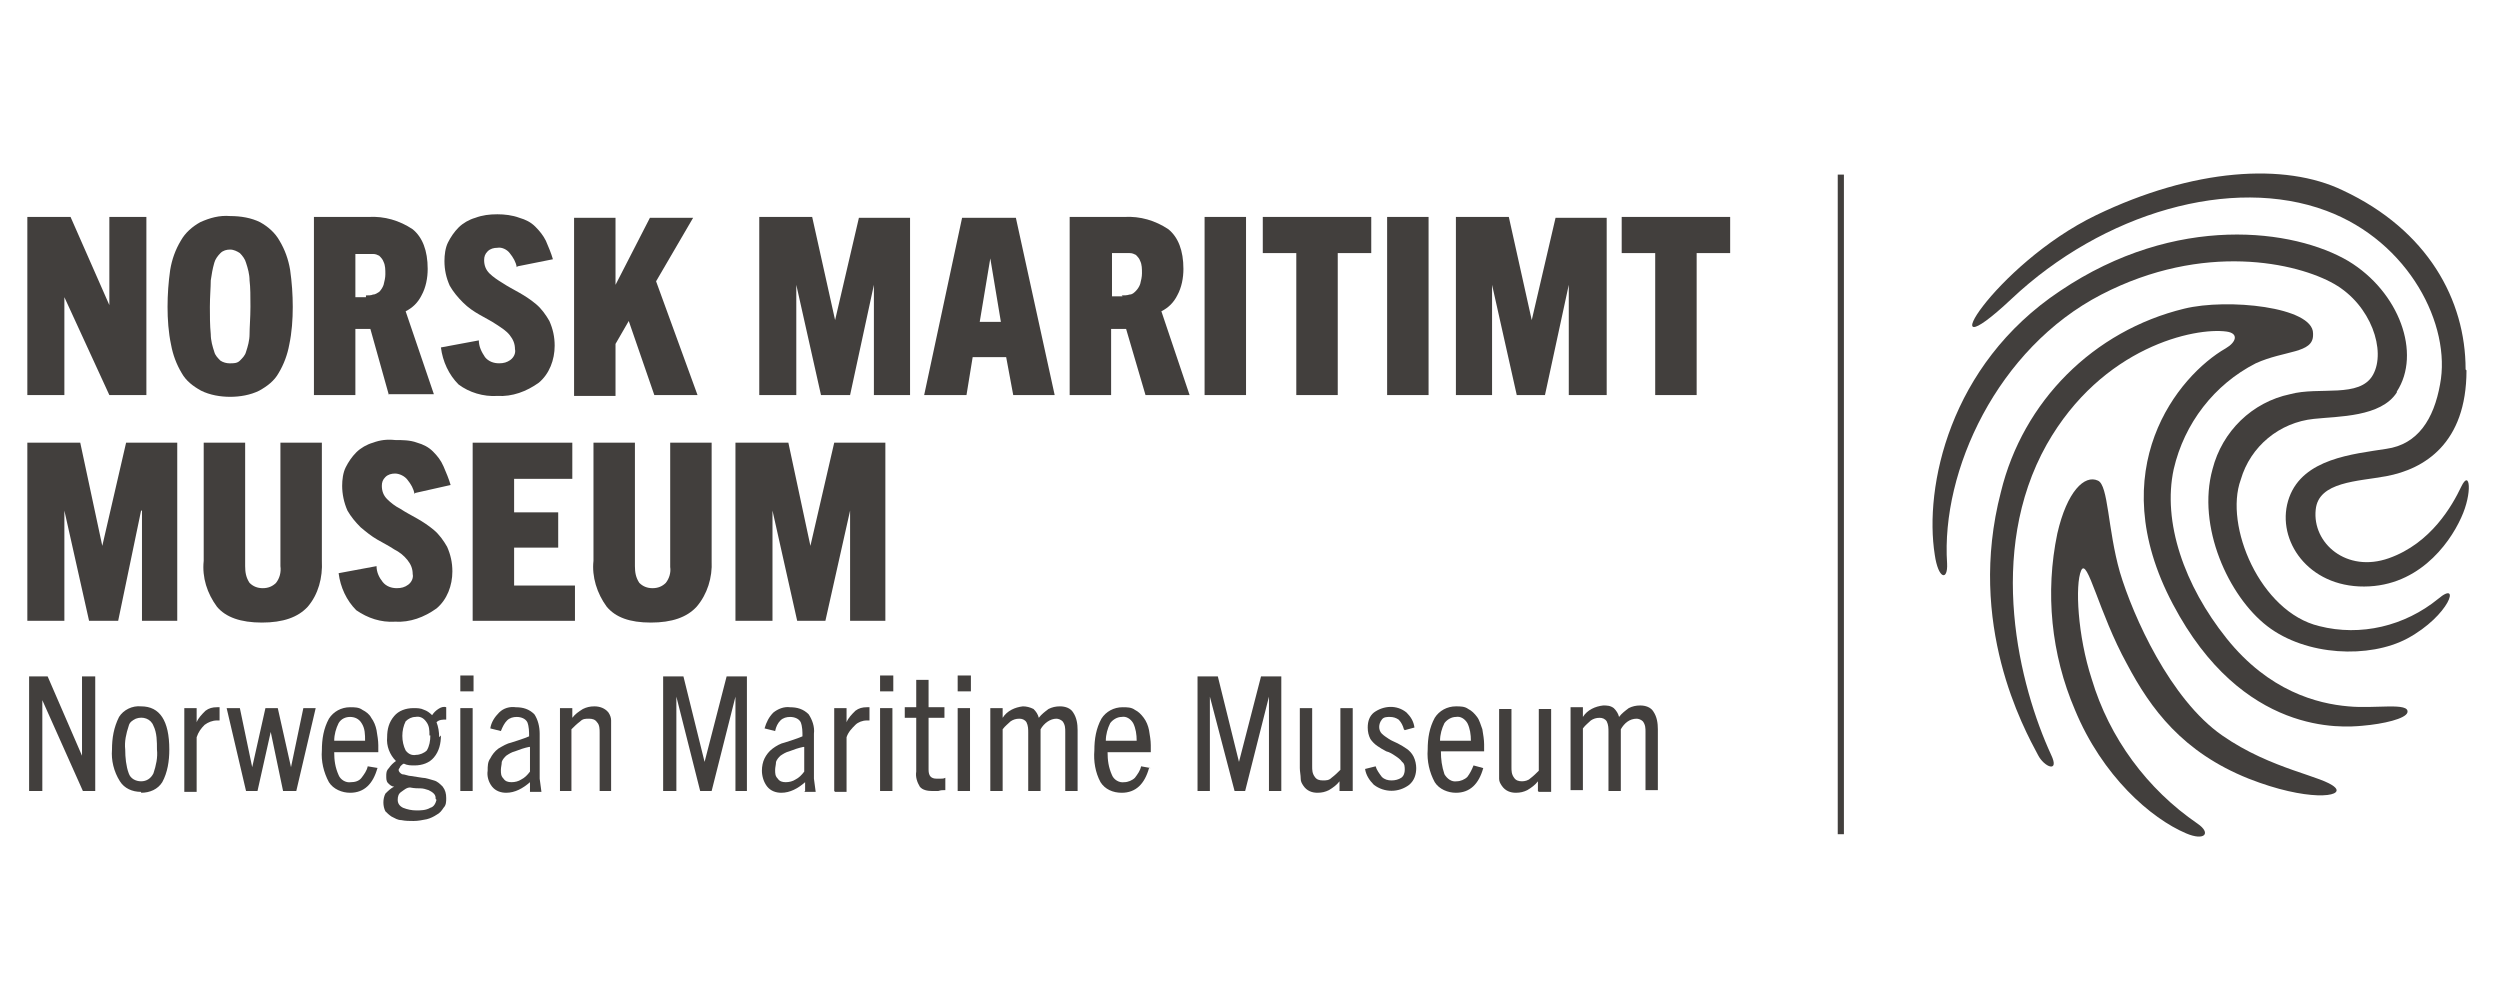
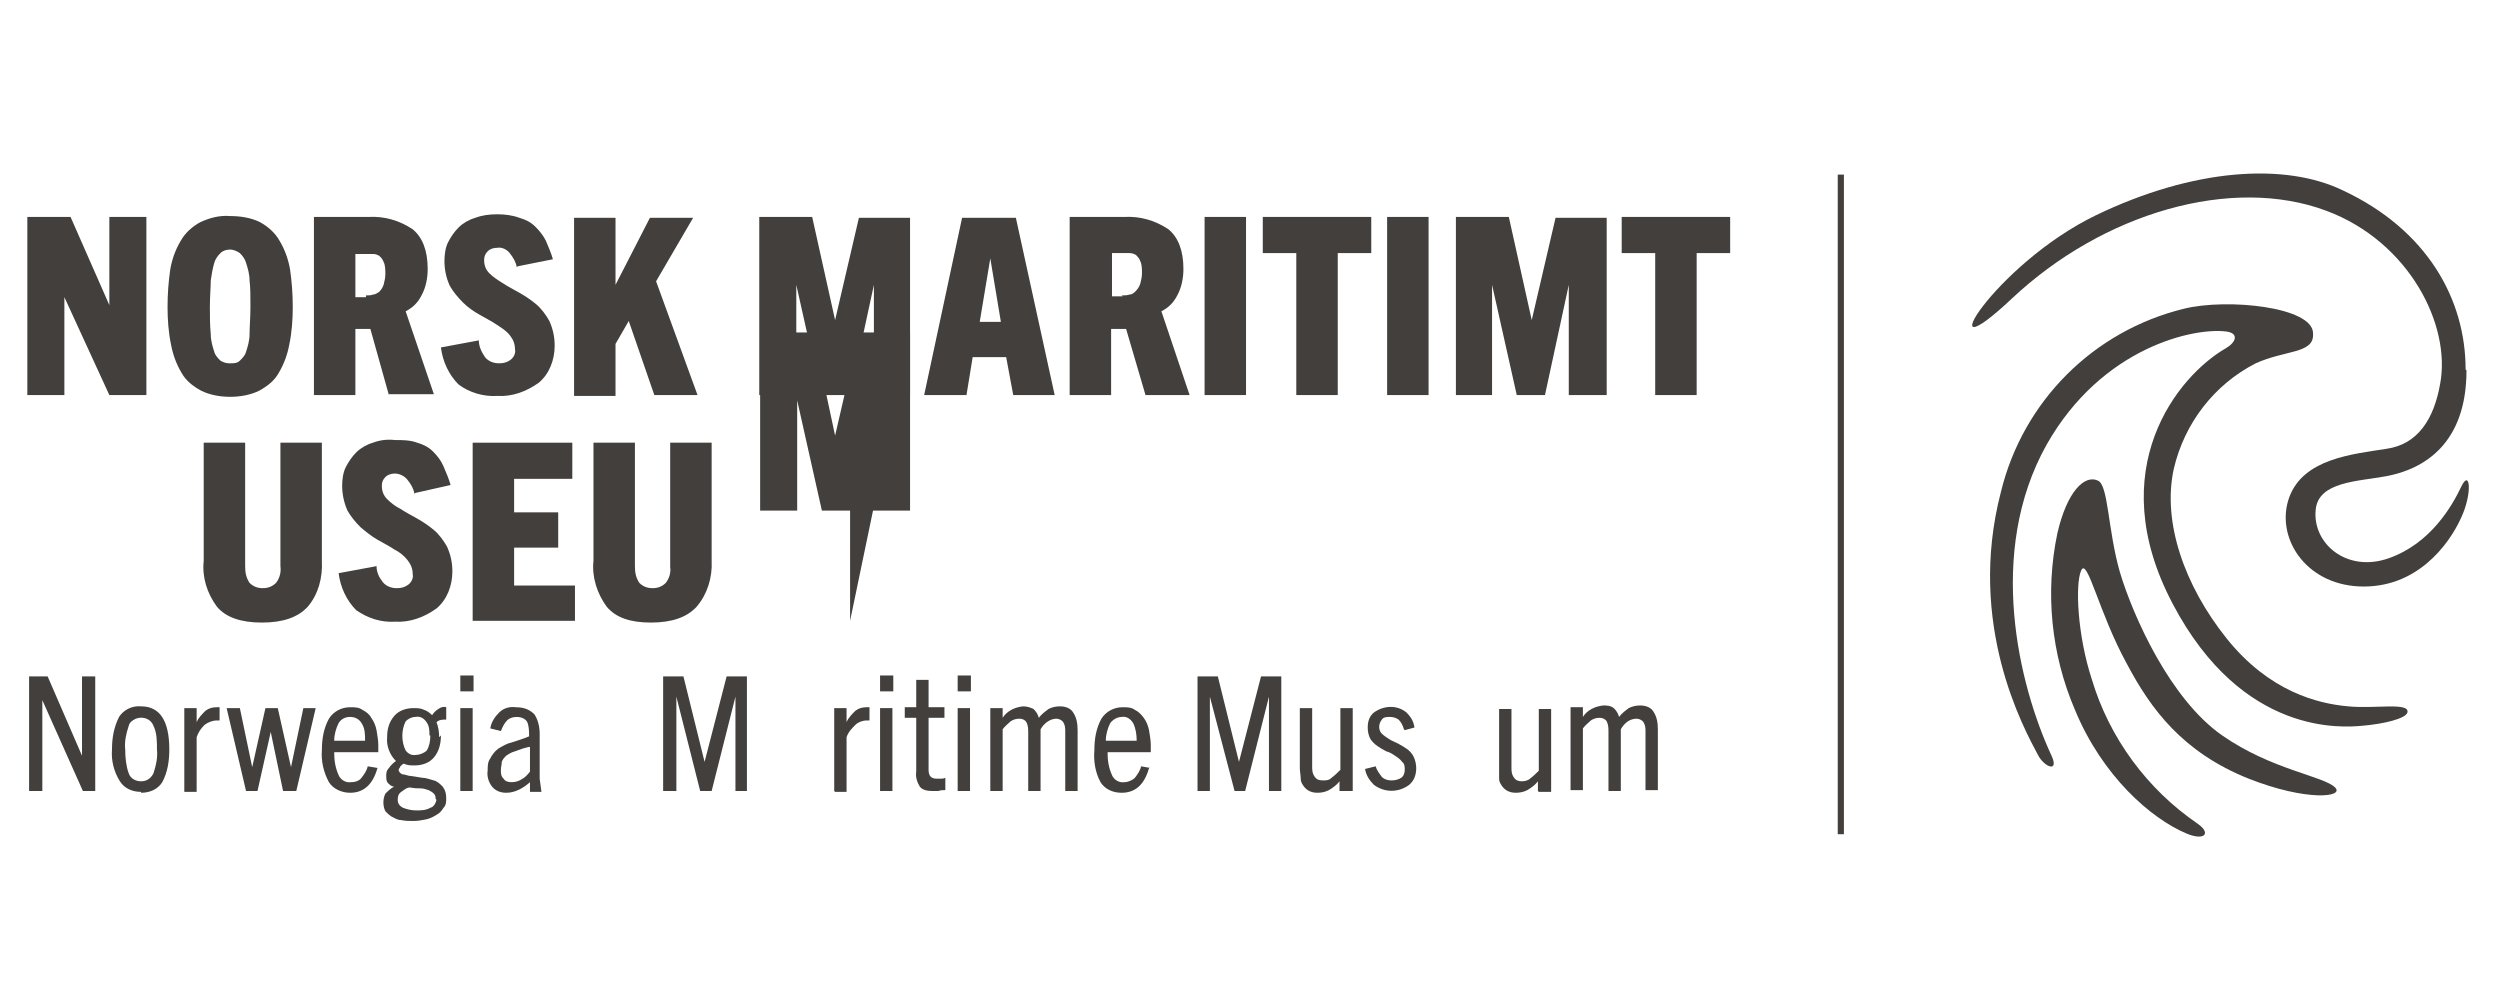
<svg xmlns="http://www.w3.org/2000/svg" id="Layer_1" data-name="Layer 1" version="1.1" viewBox="0 0 283.5 113.4">
  <defs>
    <style>
      .cls-1 {
        fill: #423f3d;
        stroke-width: 0px;
      }
    </style>
  </defs>
  <path class="cls-1" d="M262.3,38c0,2.1-3.2,1.7-6.5,3.2-4.7,2.4-8.1,6.8-9.3,12-1.3,6,1.2,13.2,6,19.2s10.3,7.4,13.8,7.7c3,.3,7-.5,6.7.7-.2.7-2.7,1.3-5.1,1.5-2.2.2-13.6,1.2-21.5-13.8-8.1-15.3.6-25.9,6-29,1.2-.7,1.5-1.7.1-1.9-3.6-.5-14.1,1.7-20.4,12.8-6.9,12.3-3.1,27.4.5,35.2,1,2.1-.8,1.4-1.5,0-1.6-3-8.1-14.8-4.2-29.8,2.5-10.3,10.5-18.3,20.8-20.8,4.9-1.2,14.6-.2,14.6,2.8Z" />
  <path class="cls-1" d="M237.9,54.5c1.2.5,1.1,5.5,2.5,10.4,1.5,5,5.7,14.4,11.6,18.5,5.6,3.9,11.5,4.6,12.8,5.9,1.1,1.1-3.2,1.6-9.8-1-7.5-3-11.1-7.9-13.8-13-3.2-5.8-4.5-12.2-5.2-10.6s-.4,7.4,1.2,12.3c2,6.7,6.3,12.5,12,16.4,1.6,1.1.8,2-1.3,1.1-4-1.7-9.5-6.5-12.6-14-2.7-6.3-3.4-13.3-2-20,1.1-4.8,3.1-6.7,4.6-6Z" />
-   <path class="cls-1" d="M271.8,44.5c-1.8,2.8-6.6,2.7-9.4,3-3.9.4-7.2,3.1-8.3,6.9-1.9,5.2,2.2,15,8.9,16.6,4.7,1.2,9.7,0,13.5-3.1,2.6-2.2,1.3,1.9-3.5,4.5-4.3,2.3-11.5,2-15.9-1.4s-8-11.3-6.2-17.8c1.1-4.3,4.5-7.6,8.8-8.5,3.3-.9,7.9.5,9.4-2.2s-.2-7.9-4.4-10.3-14.8-4.8-26.4,1.2c-11.8,6.1-18.2,20-17.5,30.5.1,2-1,1.8-1.4-1-1.2-7.6,1.6-21.5,14.2-29.9,13.2-8.9,26.6-7,32.7-3.4,5.8,3.5,8.3,10.5,5.5,14.8Z" />
  <path class="cls-1" d="M279.7,42c0,8.3-4.8,11.2-9.1,12-3.2.6-7.7.6-8,3.8-.4,3.8,3.5,7.2,8.3,5.5s7.2-6,8.2-8.1,1.3.7,0,3.5c-1.4,3.1-5.1,8.1-11.6,7.8-6.2-.3-9.5-5.7-7.9-10.1s7.2-4.9,11-5.5c3.6-.5,5.4-3.4,6.1-7.3,1.3-6.7-3.5-16.2-12.9-19.7-10.7-4-25.3.2-35.7,10-9.8,9.2-2-3.9,9.6-9.5,11-5.3,21.4-6,28-2.8,9.6,4.5,13.9,12.4,13.9,20.3Z" />
  <path class="cls-1" d="M12.4,44.8l-5.1-11.1h0v11.1H3.1v-20.2h4.9l4.4,10h0v-10h4.2v20.2h-4.2Z" />
  <path class="cls-1" d="M26.1,45c-1.1,0-2.3-.2-3.3-.7-.9-.5-1.7-1.1-2.2-2-.6-1-1-2.1-1.2-3.2-.3-1.4-.4-2.9-.4-4.3,0-1.4.1-2.8.3-4.2.2-1.2.6-2.3,1.2-3.3.5-.9,1.3-1.6,2.2-2.1,1.1-.5,2.2-.8,3.4-.7,1.2,0,2.4.2,3.4.7.9.5,1.7,1.2,2.2,2.1.6,1,1,2.1,1.2,3.3.2,1.4.3,2.8.3,4.2,0,1.4-.1,2.9-.4,4.3-.2,1.1-.6,2.2-1.2,3.2-.5.9-1.3,1.5-2.2,2-1,.5-2.2.7-3.3.7ZM26.1,41.2c.4,0,.8,0,1.1-.3.3-.3.6-.6.7-1,.2-.6.4-1.3.4-2,0-.8.1-1.9.1-3.1s0-2.2-.1-3c0-.7-.2-1.4-.4-2-.1-.4-.4-.8-.7-1.1-.3-.2-.7-.4-1.1-.4-.4,0-.8.1-1.1.4-.3.3-.6.7-.7,1.1-.2.7-.3,1.3-.4,2,0,.8-.1,1.8-.1,3,0,1,0,2.1.1,3.1,0,.7.2,1.4.4,2,.1.4.4.7.7,1,.3.2.7.3,1,.3Z" />
  <path class="cls-1" d="M44.1,44.8l-2.1-7.5h-1.7v7.5h-4.7v-20.2h6.2c1.8-.1,3.5.4,5,1.4,1.1.9,1.7,2.4,1.7,4.5,0,1-.2,2.1-.7,3-.4.8-1,1.4-1.8,1.8l3.2,9.4h-5.1ZM41.5,33.5c.3,0,.6,0,.8-.1.3,0,.5-.2.7-.3.2-.2.4-.5.5-.8.1-.4.2-.8.2-1.2,0-.5,0-1-.2-1.4-.1-.3-.3-.5-.5-.7-.2-.1-.4-.2-.7-.2h-2v4.9h1.2Z" />
  <path class="cls-1" d="M58.6,30.3c-.1-.6-.4-1.1-.8-1.6-.3-.4-.9-.7-1.4-.6-.4,0-.8.1-1.1.4-.3.3-.4.6-.4,1,0,.6.2,1.1.6,1.5.4.4,1,.8,1.5,1.1.6.4,1.2.7,1.9,1.1.7.4,1.3.8,1.9,1.3.6.5,1.1,1.2,1.5,1.9.4.9.6,1.8.6,2.8,0,1.6-.6,3.2-1.8,4.2-1.4,1-3,1.6-4.7,1.5-1.6.1-3.2-.4-4.4-1.3-1.1-1.1-1.8-2.6-2-4.2l4.3-.8c0,.7.3,1.3.7,1.9.4.5,1,.7,1.6.7.5,0,.9-.1,1.3-.4.4-.3.6-.8.5-1.2,0-.6-.2-1.1-.6-1.6-.4-.5-.9-.8-1.5-1.2-.6-.4-1.2-.7-1.9-1.1-.7-.4-1.3-.8-1.9-1.4-.6-.6-1.1-1.2-1.5-1.9-.4-.9-.6-1.8-.6-2.8,0-.7.1-1.5.4-2.1.3-.6.7-1.2,1.2-1.7.5-.5,1.2-.9,1.9-1.1.8-.3,1.6-.4,2.5-.4.8,0,1.7.1,2.5.4.7.2,1.3.5,1.8,1,.5.5.9,1,1.2,1.6.3.7.6,1.4.8,2.1l-4,.8Z" />
  <path class="cls-1" d="M74.2,44.8l-2.9-8.4-1.5,2.6v5.9h-4.7v-20.2h4.7v7.6h0l3.9-7.6h4.9l-4.2,7.2,4.7,12.9h-5Z" />
  <path class="cls-1" d="M99.1,44.8v-12.5h0l-2.7,12.5h-3.3l-2.8-12.5h0v12.5h-4.2v-20.2h6l2.6,11.7h0l2.7-11.6h5.8v20.1h-4.1Z" />
  <path class="cls-1" d="M114.9,44.8l-.8-4.3h-3.8l-.7,4.3h-4.8l4.3-20.1h6.1l4.4,20.1h-4.8ZM111,36.5h2.5l-1.2-7.2h0l-1.2,7.2Z" />
  <path class="cls-1" d="M129.9,44.8l-2.2-7.5h-1.7v7.5h-4.7v-20.2h6.2c1.8-.1,3.5.4,5,1.4,1.1.9,1.7,2.4,1.7,4.5,0,1-.2,2.1-.7,3-.4.8-1,1.4-1.8,1.8l3.2,9.5h-5.1ZM127.2,33.5c.3,0,.6,0,.9-.1.3,0,.5-.2.7-.4.2-.2.4-.5.5-.8.1-.4.2-.8.2-1.2,0-.5,0-1-.2-1.4-.1-.3-.3-.5-.5-.7-.2-.1-.4-.2-.7-.2h-2v4.9h1.2Z" />
  <path class="cls-1" d="M136.6,44.8v-20.2h4.7v20.2h-4.7Z" />
  <path class="cls-1" d="M147,44.8v-16.1h-3.8v-4.1h12.3v4.1h-3.8v16.1h-4.7Z" />
  <path class="cls-1" d="M157.3,44.8v-20.2h4.7v20.2h-4.7Z" />
  <path class="cls-1" d="M177.9,44.8v-12.5h0l-2.7,12.5h-3.2l-2.8-12.5h0v12.5h-4.1v-20.2h6l2.6,11.7h0l2.7-11.6h5.8v20.1h-4.2Z" />
  <path class="cls-1" d="M187.7,44.8v-16.1h-3.8v-4.1h12.3v4.1h-3.8v16.1h-4.7Z" />
-   <path class="cls-1" d="M16.1,70.4v-12.5h-.1l-2.6,12.5h-3.3l-2.8-12.5h0v12.5H3.1v-20.2h6l2.5,11.7h0l2.7-11.7h5.8v20.2h-4.1Z" />
  <path class="cls-1" d="M31.8,50.2h4.7v13.4c.1,1.9-.4,3.8-1.6,5.2-1.1,1.2-2.8,1.8-5.2,1.8s-4.1-.6-5.1-1.8c-1.1-1.5-1.7-3.3-1.5-5.2v-13.4h4.7v14c0,.7.1,1.3.5,1.9.4.4.9.6,1.5.6.6,0,1.1-.2,1.5-.6.4-.5.6-1.2.5-1.9v-14Z" />
  <path class="cls-1" d="M47,56c-.1-.6-.4-1.1-.8-1.6-.3-.4-.9-.7-1.4-.7-.4,0-.8.1-1.1.4-.3.3-.4.6-.4,1,0,.6.2,1.1.6,1.5.4.4.9.8,1.5,1.1.6.4,1.2.7,1.9,1.1.7.4,1.3.8,1.9,1.3.6.5,1.1,1.2,1.5,1.9.4.9.6,1.8.6,2.8,0,1.6-.6,3.2-1.8,4.2-1.4,1-3,1.6-4.7,1.5-1.6.1-3.1-.4-4.4-1.3-1.1-1.1-1.8-2.6-2-4.2l4.3-.8c0,.7.3,1.3.7,1.8.4.5,1,.7,1.6.7.5,0,.9-.1,1.3-.4.4-.3.6-.8.5-1.2,0-.6-.2-1.1-.6-1.6-.4-.5-.9-.9-1.5-1.2-.6-.4-1.2-.7-1.9-1.1-.7-.4-1.3-.9-1.9-1.4-.6-.6-1.1-1.2-1.5-1.9-.4-.9-.6-1.9-.6-2.8,0-.7.1-1.5.4-2.1.3-.6.7-1.2,1.2-1.7.5-.5,1.2-.9,1.9-1.1.8-.3,1.6-.4,2.5-.3.8,0,1.7,0,2.5.3.7.2,1.3.5,1.8,1,.5.5.9,1,1.2,1.7.3.7.6,1.4.8,2.1l-4,.9Z" />
  <path class="cls-1" d="M53.6,70.4v-20.2h11.3v4.1h-6.6v3.8h5v4h-5v4.3h6.9v4h-11.6Z" />
  <path class="cls-1" d="M76,50.2h4.7v13.4c.1,1.9-.5,3.8-1.7,5.2-1.1,1.2-2.8,1.8-5.2,1.8s-4-.6-5-1.8c-1.1-1.5-1.7-3.4-1.5-5.2v-13.4h4.7v14c0,.7.1,1.3.5,1.9.4.4.9.6,1.5.6.6,0,1.1-.2,1.5-.6.4-.5.6-1.2.5-1.8v-14Z" />
-   <path class="cls-1" d="M96.4,70.4v-12.5h0l-2.8,12.5h-3.2l-2.8-12.5h0v12.5h-4.2v-20.2h6l2.5,11.7h0l2.7-11.7h5.8v20.2h-4.2Z" />
+   <path class="cls-1" d="M96.4,70.4v-12.5h0h-3.2l-2.8-12.5h0v12.5h-4.2v-20.2h6l2.5,11.7h0l2.7-11.7h5.8v20.2h-4.2Z" />
  <path class="cls-1" d="M9.4,89.7l-4.6-10.3h0v10.3h-1.5v-13h2.1l3.9,9h0v-9h1.5v13h-1.5Z" />
  <path class="cls-1" d="M16,89.8c-1,0-1.9-.4-2.4-1.2-.7-1.1-1-2.4-.9-3.6,0-1.3.2-2.5.8-3.7.5-.8,1.5-1.3,2.5-1.2,2.1,0,3.2,1.6,3.2,4.9,0,1.3-.2,2.6-.8,3.7-.5.8-1.4,1.2-2.4,1.2ZM16,88.6c.6,0,1.1-.3,1.4-.9.3-.9.5-1.8.4-2.7,0-.9,0-1.9-.4-2.7-.3-.8-1.2-1.1-2-.8-.4.2-.7.4-.8.8-.3.9-.5,1.8-.4,2.7,0,.9.1,1.9.4,2.7.2.6.8.9,1.4.9Z" />
  <path class="cls-1" d="M20.9,89.7v-9.4h1.4v1.6c.2-.5.6-.9,1-1.3.4-.3.8-.4,1.3-.4h.3v1.5h-.3c-.5,0-1,.2-1.4.5-.4.4-.7.8-.9,1.4v6.2h-1.4Z" />
  <path class="cls-1" d="M32.1,89.7l-1.4-6.7h0l-1.5,6.7h-1.3l-2.2-9.4h1.5l1.4,6.7h0l1.5-6.7h1.4l1.5,6.7h0l1.4-6.7h1.4l-2.2,9.4h-1.3Z" />
  <path class="cls-1" d="M42.8,87.1c-.5,1.8-1.5,2.8-3.1,2.8-.9,0-1.9-.4-2.4-1.2-.6-1.1-.9-2.4-.8-3.6,0-1.3.2-2.5.8-3.6.5-.8,1.4-1.3,2.4-1.3.5,0,1,0,1.4.3.4.2.8.5,1,.9.3.4.5.9.6,1.4.1.6.2,1.2.2,1.7v.8h-5c0,.9.1,1.7.5,2.6.2.5.8.9,1.4.8.4,0,.9-.1,1.2-.5.3-.4.6-.8.7-1.3l1.2.2ZM39.7,81.3c-.5,0-1,.2-1.3.7-.3.6-.5,1.3-.5,2h3.5c0-.7,0-1.4-.4-2-.3-.5-.8-.7-1.3-.7Z" />
  <path class="cls-1" d="M50,83.4c0,.9-.2,1.8-.8,2.5-.5.6-1.3.9-2.2.9-.4,0-.8,0-1.2-.2-.1,0-.3.2-.4.3,0,.1-.2.3-.2.4,0,.2.2.4.4.5.3,0,.7.2,1,.2l1.3.2c.4,0,.9.2,1.3.3.4.1.7.4,1,.7.3.4.4.8.4,1.3,0,.4,0,.8-.3,1.1-.2.3-.4.6-.8.8-.3.2-.7.4-1.1.5-.5.1-1,.2-1.5.2-.5,0-.9,0-1.4-.1-.4,0-.7-.2-1.1-.4-.3-.2-.5-.4-.7-.6-.3-.6-.3-1.4,0-2,.3-.3.6-.6,1-.8h0c-.3,0-.5-.2-.7-.4-.2-.2-.2-.5-.2-.8,0-.3,0-.6.3-.9.2-.3.5-.6.8-.8-.7-.7-1.1-1.7-1-2.7,0-.9.2-1.7.8-2.4.5-.6,1.3-.9,2.2-.9.4,0,.8,0,1.2.2.3.1.6.3.9.6.2-.3.4-.5.7-.7.3-.2.6-.3.9-.2v1.4c-.4,0-.8,0-1.1.3.2.5.3,1.1.3,1.7ZM49.4,90.6c0-.2,0-.4-.2-.6-.2-.2-.4-.3-.6-.4-.3-.1-.6-.2-.9-.2-.3,0-.7,0-1.2-.1-.4,0-.7.3-1,.5-.3.2-.4.5-.4.9,0,.4.2.7.6.9.5.2,1,.3,1.5.3.5,0,1.1,0,1.6-.3.4-.1.6-.5.7-.9h0ZM48.7,83.4c0-.6,0-1.1-.4-1.6-.3-.4-.7-.6-1.2-.5-.4,0-.8.2-1.1.5-.5,1-.5,2.3,0,3.3.3.4.7.6,1.2.5.4,0,.9-.2,1.2-.5.3-.5.4-1.1.4-1.7h0Z" />
  <path class="cls-1" d="M52.2,78.4v-1.8h1.5v1.8h-1.5ZM52.2,89.7v-9.4h1.4v9.4h-1.4Z" />
  <path class="cls-1" d="M60.1,89.7v-1c-.8.7-1.7,1.2-2.7,1.2-.6,0-1.2-.2-1.6-.7-.4-.5-.6-1.2-.5-1.8,0-.5,0-1,.3-1.4.2-.4.5-.8.9-1.1.5-.3,1-.6,1.5-.7.6-.2,1.3-.4,2-.7,0-.5,0-1.1-.2-1.6-.2-.4-.7-.6-1.2-.6-.4,0-.8.1-1.1.4-.3.3-.5.7-.7,1.2l-1.2-.3c.1-.7.5-1.3,1-1.8.5-.5,1.2-.7,1.9-.6.8,0,1.5.2,2.1.8.4.6.6,1.4.6,2.2v5.1l.2,1.5h-1.3ZM60,84.7c-.5.1-1.1.3-1.6.5-.4.1-.7.3-1,.5-.2.2-.4.4-.5.7,0,.3-.1.6-.1.9,0,.4,0,.7.3,1,.2.3.5.4.9.4.4,0,.8-.1,1.1-.3.4-.2.7-.5,1-.9v-2.8Z" />
-   <path class="cls-1" d="M68,89.7v-6.6c0-.4,0-.9-.3-1.2-.2-.3-.5-.4-.9-.4-.4,0-.7,0-1,.3-.4.3-.7.6-1,.9v7h-1.3v-9.4h1.4v1.1c.3-.4.7-.7,1.2-1,.4-.2.8-.3,1.3-.3.6,0,1.2.2,1.6.7.2.3.3.6.3.9,0,.4,0,.8,0,1.2v6.8h-1.4Z" />
  <path class="cls-1" d="M83.4,89.7v-10.7h0l-2.7,10.7h-1.3l-2.7-10.7h0v10.7h-1.5v-13h2.3l2.4,9.7h0l2.5-9.7h2.3v13h-1.4Z" />
-   <path class="cls-1" d="M91.3,89.7v-1c-.8.7-1.7,1.2-2.7,1.2-.6,0-1.2-.2-1.6-.7-.4-.5-.6-1.2-.6-1.8,0-.5.1-1,.3-1.4.2-.4.5-.8.9-1.1.4-.3.9-.6,1.4-.7.6-.2,1.3-.4,2-.7,0-.5,0-1.1-.2-1.6-.2-.4-.7-.6-1.2-.6-.4,0-.8.1-1.1.4-.3.3-.5.7-.6,1.2l-1.2-.3c.2-.7.5-1.3,1-1.8.5-.4,1.2-.7,1.9-.6.8,0,1.5.2,2.1.8.4.6.7,1.4.6,2.2v5.1l.2,1.5h-1.3ZM91.1,84.7c-.5.1-1.1.3-1.6.5-.4.1-.7.3-1,.5-.2.2-.4.4-.5.7,0,.3-.1.6-.1.9,0,.4,0,.7.3,1,.2.3.5.4.9.4.4,0,.8-.1,1.1-.3.4-.2.7-.5,1-.9v-2.8Z" />
  <path class="cls-1" d="M94.6,89.7v-9.4h1.4v1.6c.2-.5.6-.9,1-1.3.4-.3.8-.4,1.3-.4h.3v1.5h-.3c-.5,0-1,.2-1.3.5-.4.4-.8.8-1,1.4v6.2h-1.3Z" />
  <path class="cls-1" d="M99.8,78.4v-1.8h1.5v1.8h-1.5ZM99.8,89.7v-9.4h1.4v9.4h-1.4Z" />
  <path class="cls-1" d="M107.1,89.6c-.2,0-.4,0-.7.1h-.7c-.5,0-1.1-.1-1.4-.5-.3-.5-.5-1.1-.4-1.7v-6.1h-1.3v-1.2h1.3v-3.1h1.4v3.1h1.8v1.2h-1.8v5.9c0,.7.3,1,.9,1h.5c.2,0,.3,0,.5-.1v1.4Z" />
  <path class="cls-1" d="M108.6,78.4v-1.8h1.5v1.8h-1.5ZM108.6,89.7v-9.4h1.4v9.4h-1.4Z" />
  <path class="cls-1" d="M120.8,89.7v-6.7c0-.4,0-.8-.3-1.2-.2-.2-.5-.3-.7-.3-.7,0-1.4.5-1.8,1.2v7h-1.4v-6.6c0-.4,0-.8-.2-1.2-.2-.3-.5-.4-.8-.4-.4,0-.7.1-1,.3-.3.3-.6.5-.9.9v7h-1.4v-9.4h1.4v1.1c.5-.8,1.4-1.2,2.3-1.3.4,0,.8.1,1.2.3.3.3.5.6.6,1,.3-.4.7-.7,1.1-1,.4-.2.8-.3,1.3-.3.6,0,1.2.2,1.5.7.4.6.5,1.3.5,2v6.9h-1.4Z" />
  <path class="cls-1" d="M130.3,87.1c-.5,1.8-1.5,2.8-3.1,2.8-1,0-1.9-.4-2.4-1.2-.6-1.1-.8-2.4-.7-3.6,0-1.3.2-2.5.8-3.6.5-.8,1.4-1.3,2.4-1.3.5,0,1,0,1.4.3.4.2.7.5,1,.9.3.4.5.9.6,1.4.1.6.2,1.2.2,1.7v.8h-4.9c0,.9.1,1.7.5,2.6.2.5.8.9,1.4.8.4,0,.9-.2,1.2-.5.3-.4.6-.8.7-1.3l1.1.2ZM127.2,81.3c-.5,0-1,.3-1.3.7-.3.6-.5,1.3-.5,2h3.5c0-.7-.1-1.4-.4-2-.3-.5-.8-.8-1.3-.7Z" />
  <path class="cls-1" d="M143.9,89.7v-10.7h0l-2.7,10.7h-1.2l-2.8-10.7h0v10.7h-1.4v-13h2.3l2.4,9.7h0l2.5-9.7h2.3v13h-1.4Z" />
  <path class="cls-1" d="M151.9,89.7v-1.1c-.3.4-.7.7-1.2,1-.4.2-.8.3-1.3.3-.6,0-1.2-.2-1.6-.8-.2-.3-.3-.5-.3-.8,0-.4-.1-.8-.1-1.2v-6.8h1.4v6.6c0,.4,0,.8.3,1.2.2.3.5.4.9.4.4,0,.7,0,1-.3.4-.3.7-.6,1-.9v-7h1.4v9.4h-1.4Z" />
  <path class="cls-1" d="M159.2,82.7c-.1-.4-.3-.8-.6-1.1-.3-.2-.6-.3-1-.3-.3,0-.7,0-.9.3-.4.5-.4,1.2,0,1.6.2.2.5.4.8.6.3.2.6.3,1,.5.4.2.7.4,1,.6.3.2.6.5.8.9.2.4.3.9.3,1.3,0,.7-.2,1.4-.8,1.9-1.2.9-2.8.9-4,0-.5-.5-.9-1.1-1-1.8l1.2-.3c.1.4.4.8.7,1.2.3.3.7.4,1.1.4.4,0,.8-.1,1.1-.3.3-.2.4-.6.4-.9,0-.3,0-.7-.3-.9-.2-.3-.5-.5-.8-.7-.3-.2-.6-.4-1-.5-.4-.2-.7-.4-1-.6-.3-.2-.6-.5-.8-.8-.2-.4-.3-.8-.3-1.3,0-.7.2-1.3.7-1.7,1.1-.8,2.6-.9,3.7,0,.5.5.8,1,.9,1.7l-1.1.3Z" />
-   <path class="cls-1" d="M168.2,87.1c-.5,1.8-1.5,2.8-3.1,2.8-.9,0-1.9-.4-2.4-1.2-.6-1.1-.9-2.4-.8-3.7,0-1.3.2-2.5.8-3.6.5-.8,1.4-1.3,2.4-1.3.5,0,1,0,1.4.3.4.2.7.5,1,.9.3.4.4.9.6,1.4.1.6.2,1.2.2,1.7v.4c0,.1,0,.3,0,.4h-4.9c0,.9.1,1.7.4,2.6.3.5.8.9,1.4.8.4,0,.9-.2,1.2-.5.3-.4.5-.8.7-1.3l1.1.3ZM165.1,81.3c-.5,0-1,.3-1.3.7-.3.6-.5,1.3-.5,2h3.5c0-.7-.1-1.4-.4-2-.3-.5-.8-.8-1.3-.7Z" />
  <path class="cls-1" d="M174.4,89.7v-1.1c-.3.4-.7.7-1.2,1-.4.2-.8.3-1.3.3-.6,0-1.2-.2-1.6-.8-.2-.3-.3-.5-.3-.8,0-.4,0-.8,0-1.2v-6.7h1.4v6.6c0,.4,0,.8.3,1.2.2.3.5.4.9.4.3,0,.7-.1.9-.3.4-.3.7-.6,1-.9v-7h1.4v9.4h-1.4Z" />
  <path class="cls-1" d="M186.6,89.7v-6.7c0-.4,0-.8-.3-1.2-.2-.2-.5-.3-.7-.3-.8,0-1.4.5-1.8,1.2v7h-1.4v-6.7c0-.4,0-.8-.2-1.2-.2-.3-.5-.4-.8-.4-.4,0-.7.1-1,.3-.3.3-.6.5-.9.9v7h-1.4v-9.4h1.4v1.1c.5-.8,1.4-1.2,2.3-1.3.4,0,.8,0,1.2.3.3.3.5.6.6,1,.3-.4.7-.7,1.1-1,.4-.2.8-.3,1.3-.3.6,0,1.2.2,1.5.7.4.6.5,1.3.5,2v6.9h-1.4Z" />
  <rect class="cls-1" x="208.4" y="19.8" width=".7" height="74.8" />
</svg>